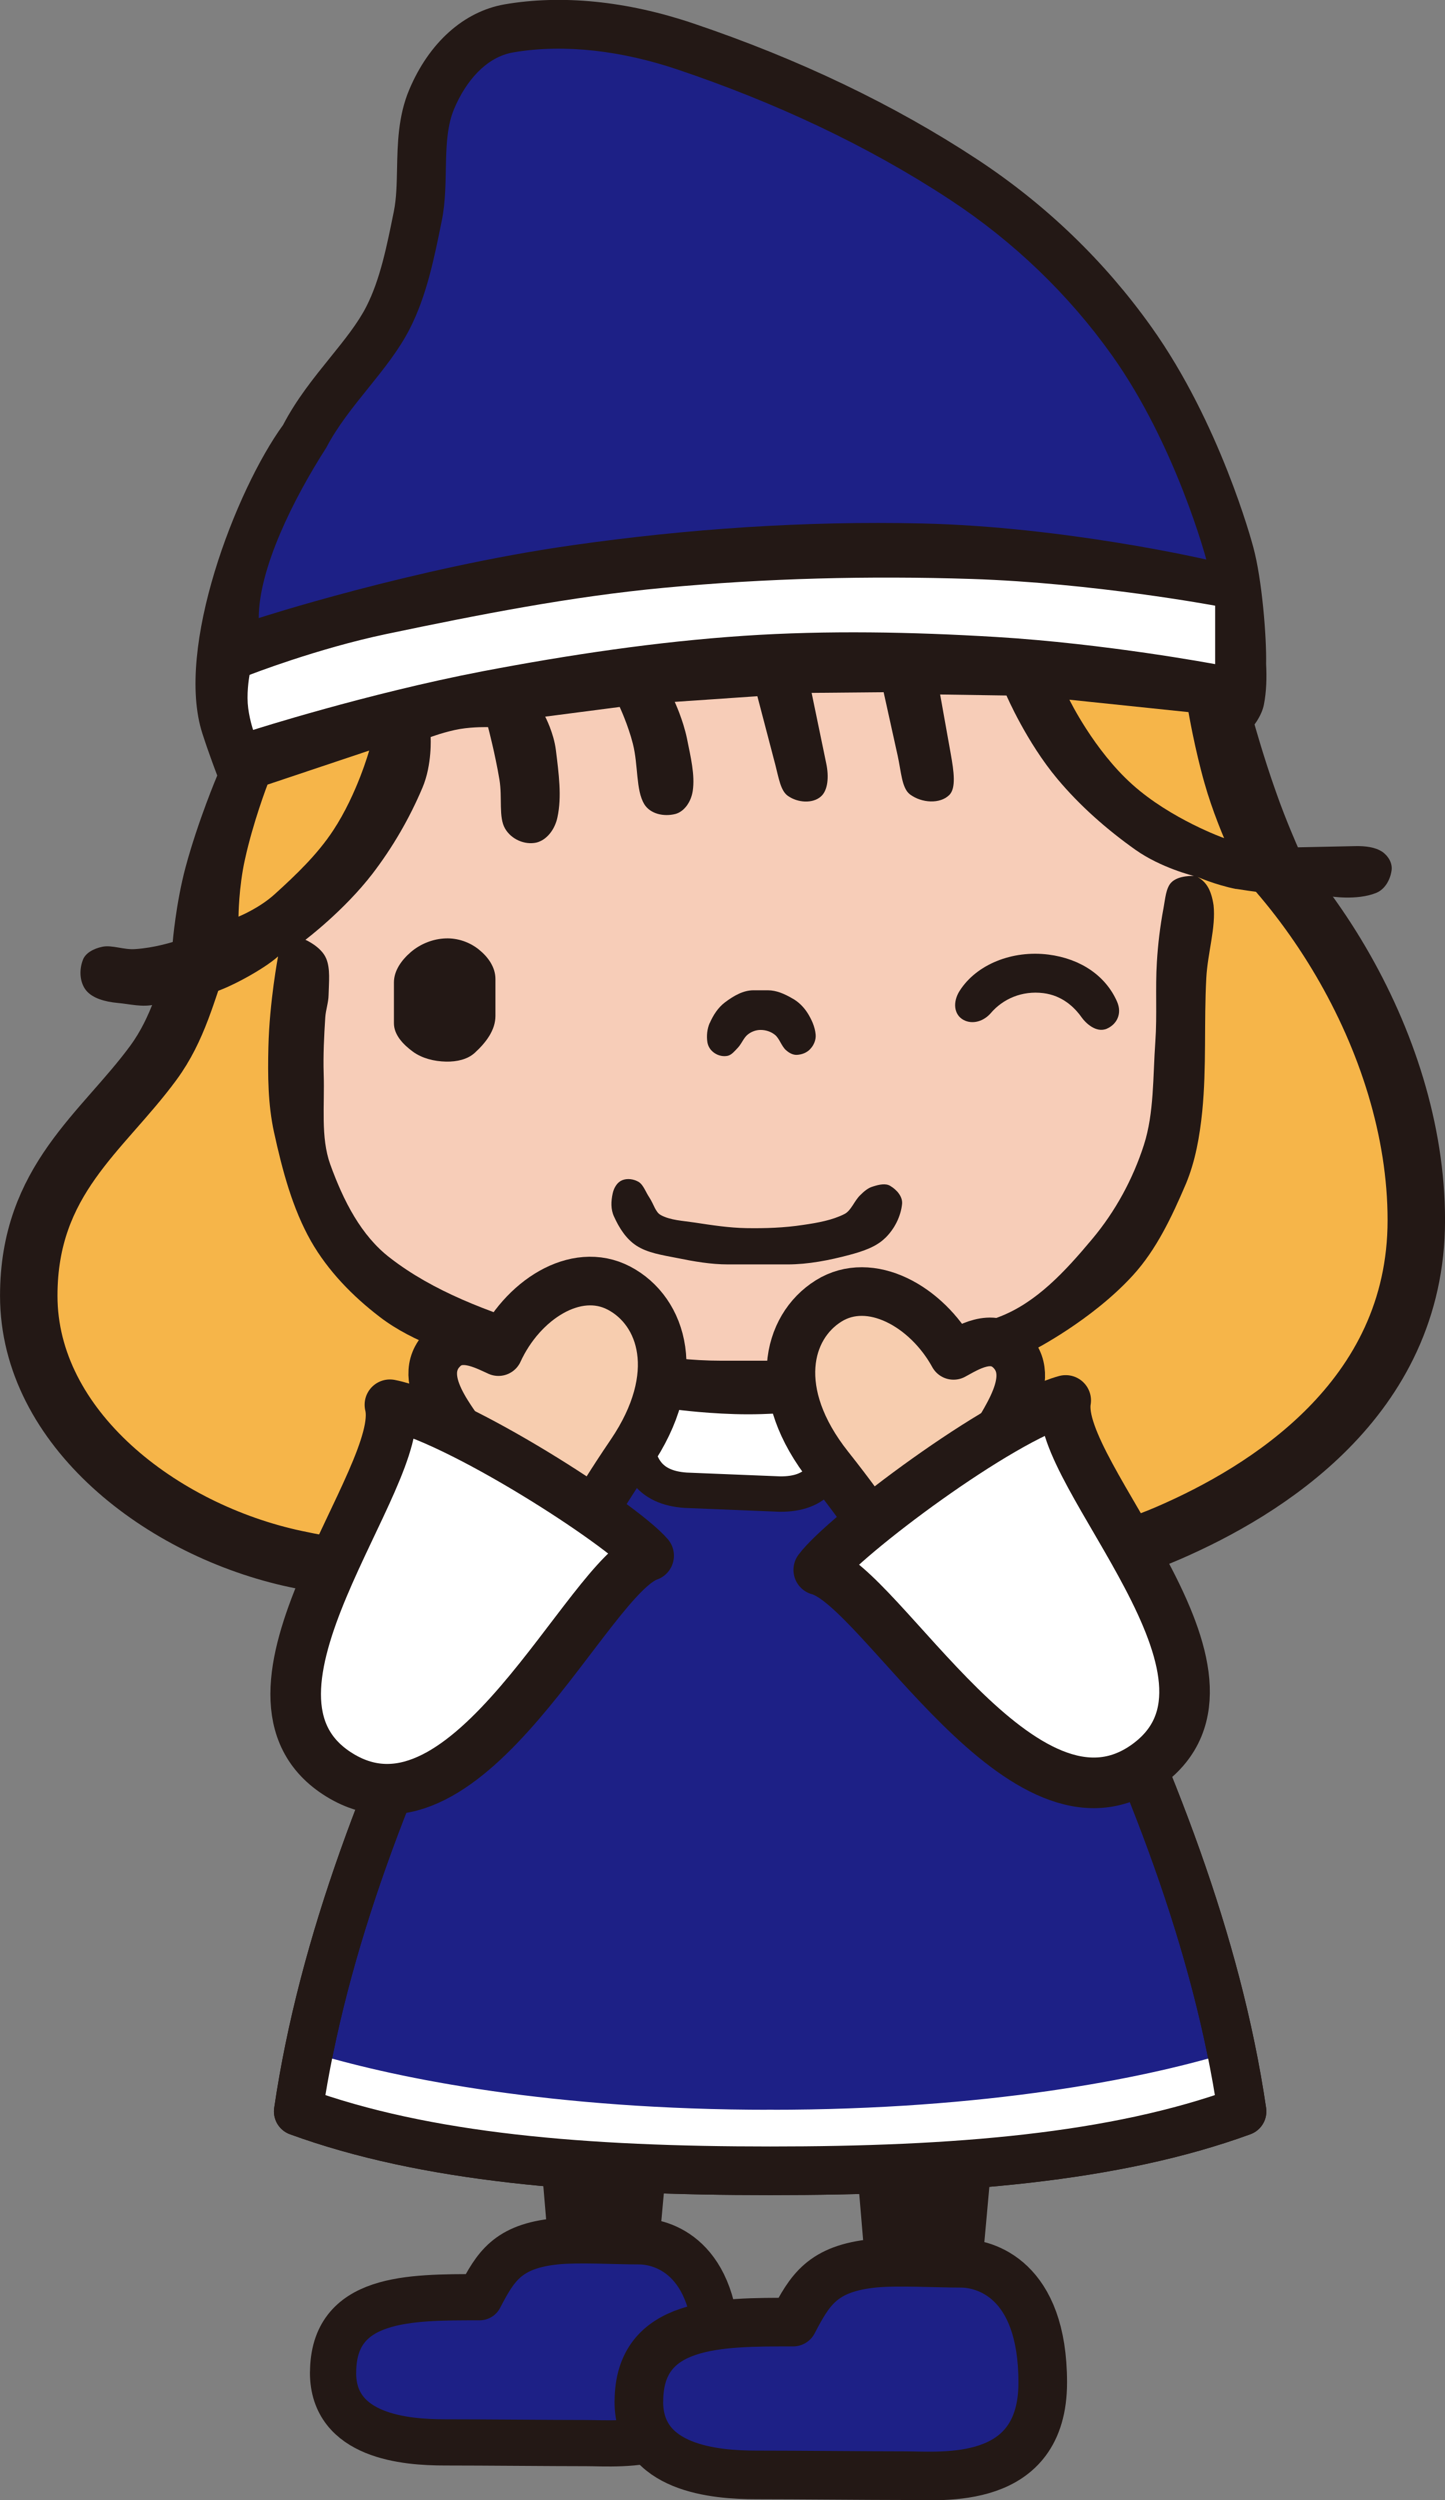
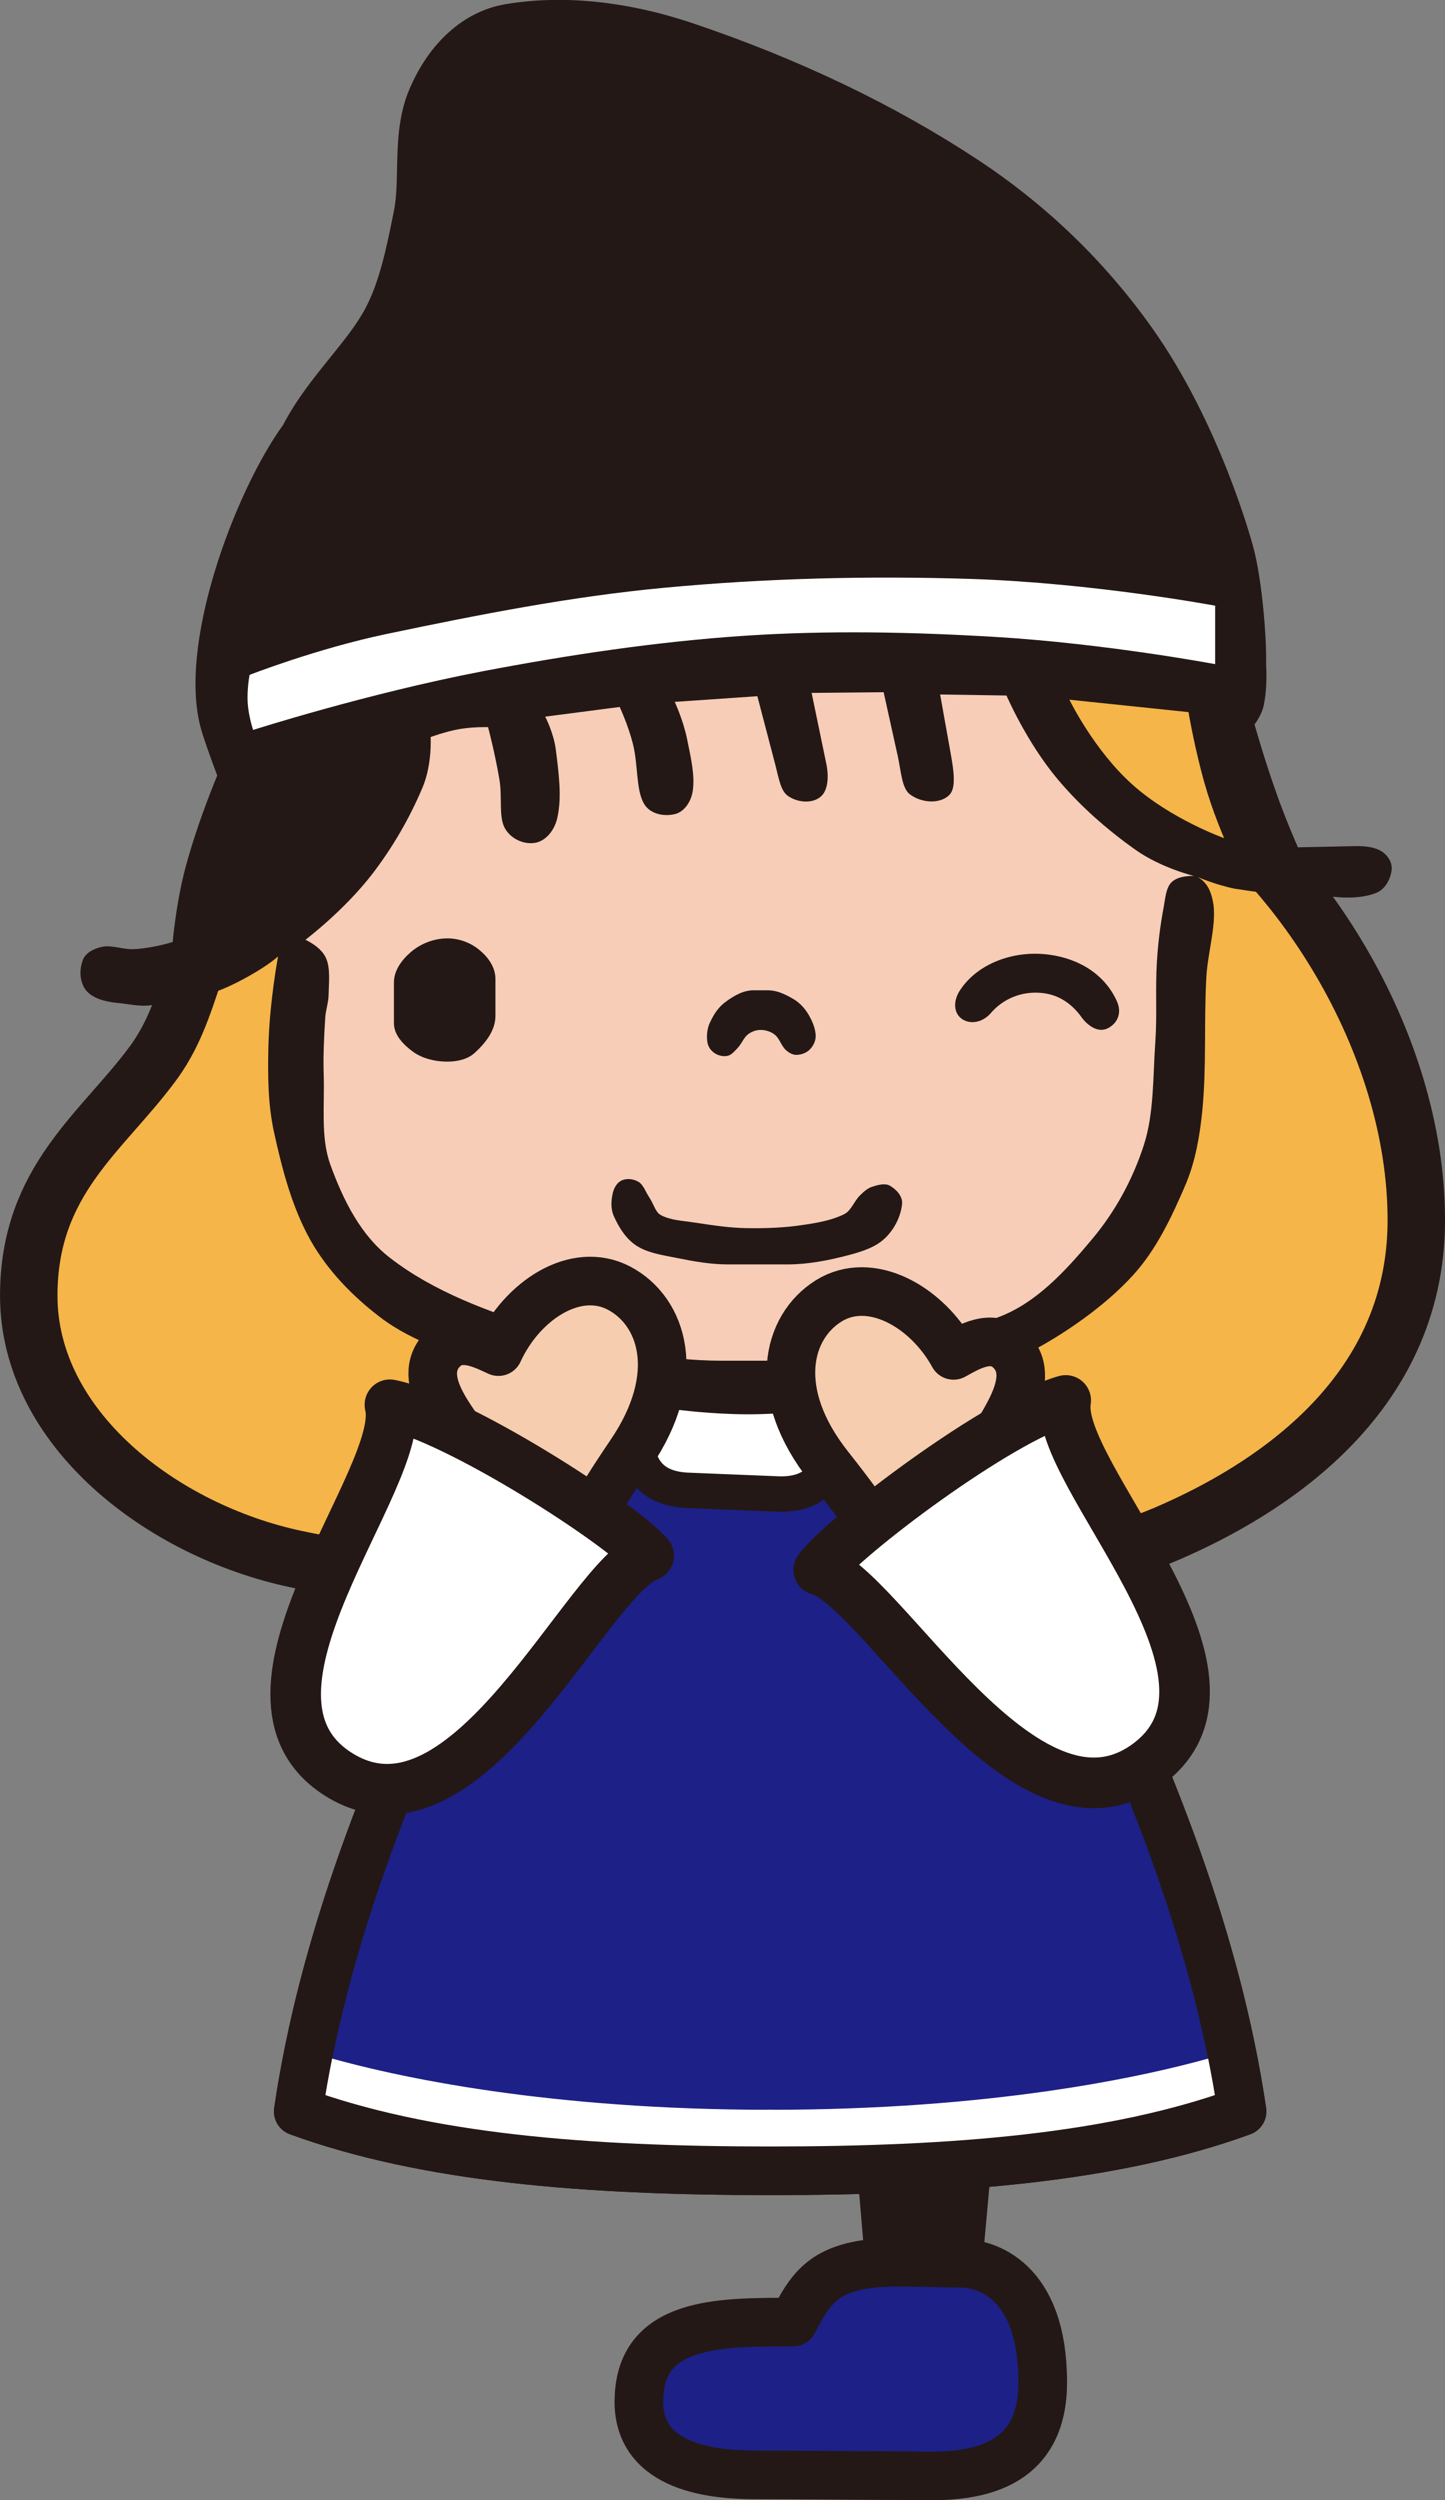
<svg xmlns="http://www.w3.org/2000/svg" id="_レイヤー_2" data-name="レイヤー 2" width="227.14" height="392.81" viewBox="0 0 227.14 392.81">
  <rect x="0" y="0" width="227.14" height="392.81" fill="#808080" stroke="none" />
  <defs>
    <style>
      .cls-1 {
        stroke-width: 9.03px;
      }

      .cls-1, .cls-2, .cls-3, .cls-4, .cls-5, .cls-6, .cls-7, .cls-8 {
        stroke-linecap: round;
        stroke-linejoin: round;
      }

      .cls-1, .cls-2, .cls-3, .cls-4, .cls-5, .cls-7, .cls-8 {
        stroke: #231815;
      }

      .cls-1, .cls-9 {
        fill: #f6b549;
      }

      .cls-10, .cls-11, .cls-12, .cls-9, .cls-13 {
        stroke-width: 0px;
      }

      .cls-10, .cls-4, .cls-7 {
        fill: #1d2086;
      }

      .cls-2, .cls-5, .cls-7 {
        stroke-width: 7.64px;
      }

      .cls-2, .cls-6 {
        fill: none;
      }

      .cls-3 {
        stroke-width: 5.56px;
      }

      .cls-3, .cls-12, .cls-8 {
        fill: #fff;
      }

      .cls-11 {
        fill: #231815;
      }

      .cls-4 {
        stroke-width: 7.26px;
      }

      .cls-5 {
        fill: #f7cdaf;
      }

      .cls-6 {
        stroke: #fff;
        stroke-width: 6.95px;
      }

      .cls-8 {
        stroke-width: 7.95px;
      }

      .cls-13 {
        fill: #f7cdb8;
      }
    </style>
  </defs>
  <g id="_レイヤー_1-2" data-name="レイヤー 1">
    <g>
      <path class="cls-1" d="M4.52,203.57c0,20.81,20.85,36.89,42.02,41.38,21.17,4.49,41.06,3.85,73.13,3.85s49.4-1.61,64.15-8.02c14.76-6.42,38.81-20.85,38.81-49.08s-18.7-57.13-39.13-69.6c-20.43-12.48-45.55-16.36-70.24-16.36s-57.64,14.56-67.68,23.41c-16.36,14.44-13.51,26.99-21.49,37.85-8.02,10.91-19.57,18.39-19.57,36.57Z" />
-       <polygon class="cls-11" points="103.19 357.38 86.58 357.38 84.59 333.77 105.33 333.77 103.19 357.38" />
-       <path class="cls-4" d="M52.36,372.77c0-11.97,11.97-11.86,23.03-11.86,2.51-4.79,4.37-8.01,12.08-8.78,3.42-.34,9.46,0,13,0s12.2,2.28,12.2,17.79-15.05,13.91-20.53,13.91-16.08-.11-22.23-.11-17.56-.91-17.56-10.95Z" />
      <polygon class="cls-11" points="153.93 361.1 136.45 361.1 134.35 336.25 156.18 336.25 153.93 361.1" />
      <path class="cls-7" d="M100.43,377.3c0-12.6,12.6-12.48,24.24-12.48,2.64-5.04,4.6-8.43,12.72-9.24,3.6-.36,9.96,0,13.68,0s12.84,2.4,12.84,18.73-15.84,14.64-21.6,14.64-16.92-.12-23.41-.12-18.48-.96-18.48-11.52Z" />
      <path class="cls-7" d="M92.08,211.76c-11.32,13.61-15.16,24.44-18.08,40.69-12.81,26.33-23.2,52.66-27.12,79.27,20.05,7.31,45.16,9.33,74.18,9.33s54.13-2.02,74.18-9.33c-3.92-26.61-14.31-52.94-27.11-79.27-2.93-16.25-6.76-27.07-18.08-40.69h-57.96Z" />
      <path class="cls-3" d="M107.78,234.13c-5.82-.4-8.13-3.88-7.86-10.63l.54-7.26,30.84,1.24-.04,7.28c-.27,6.76-2.86,10.04-8.7,9.97l-14.79-.6Z" />
      <path class="cls-6" d="M193.31,326.06c-13.21,3.93-37.75,8.88-72.25,8.88" />
      <path class="cls-6" d="M48.81,326.06c13.22,3.93,37.75,8.88,72.25,8.88" />
      <path class="cls-2" d="M92.08,211.76c-11.32,13.61-15.16,24.44-18.08,40.69-12.81,26.33-23.2,52.66-27.12,79.27,20.05,7.31,45.16,9.33,74.18,9.33s54.13-2.02,74.18-9.33c-3.92-26.61-14.31-52.94-27.11-79.27-2.93-16.25-6.76-27.07-18.08-40.69h-57.96Z" />
      <g>
        <path class="cls-11" d="M194.3,139.67c-3.29-.66-6.07-1.9-6.07-1.9,1.34.76,2.15,1.94,2.53,4.45.38,3.51-.92,7.42-1.14,11.4-.38,7.01.05,14.07-.64,21-.4,3.92-1.08,7.81-2.57,11.38-2.23,5.22-4.67,10.38-8.36,14.4-6.45,7.05-15.59,11.71-15.59,11.71-9.44,4.77-23.34,8.28-33.48,9.35,0,0-5.67.74-11.38.74s-11.27-.74-11.27-.74c-13.05-1.92-25.73-5.23-34-8.51,0,0-7.16-1.85-12.61-6.03-4.32-3.3-8.15-7.25-10.81-11.88-2.94-5.17-4.52-11.15-5.84-17.17-.95-4.35-.99-8.88-.88-13.39.17-7.13,1.52-14.22,1.52-14.22-2.3,2.07-7.88,5.04-10.21,5.66-3.22,1.08-6.02,1.79-9.18,1.9-1.95.46-3.86-.07-5.83-.25-2-.19-3.91-.72-4.94-1.95-1.02-1.26-1.14-3.19-.53-4.79.39-1.1,1.69-1.8,3.08-2.09,1.53-.31,3.36.51,5.15.37,2.96-.18,5.9-1.12,5.9-1.12,0,0,.49-6.02,2.02-11.75,1.98-7.34,4.98-14.4,4.98-14.4,0,0-1.29-3.34-2.34-6.61-4.33-13.4,5.28-38.29,12.69-48.47h0c2.09-4.01,4.78-7.34,7.37-10.55,2.25-2.79,4.38-5.42,5.72-8.06,2.16-4.24,3.21-9.44,4.32-14.95.41-2.02.45-4.26.5-6.64.08-3.91.16-8.34,1.93-12.5,3.11-7.37,8.56-12.24,14.94-13.37,9.02-1.56,19.27-.53,29.67,2.98,16.61,5.6,31.63,12.79,44.65,21.36,10.78,7.09,20,15.96,27.39,26.34,10.79,15.13,15.8,33.79,16.01,34.58,1.4,5.13,2.11,14.33,2.02,18.35.11,2.15.06,4.33-.35,6.41-.32,1.65-1.47,3.1-1.47,3.1,0,0,1.49,5.33,3.35,10.55,1.54,4.43,3.47,8.76,3.47,8.76l9.03-.19c1.57-.03,3.12.15,4.24.9.98.68,1.62,1.83,1.45,2.94-.22,1.49-1.05,2.94-2.39,3.5-3.1,1.27-7.38.53-7.38.53-4.36.24-9.5-.34-14.67-1.15Z" />
-         <path class="cls-9" d="M58.03,117.92l-15.98,5.35s-2.24,5.79-3.55,11.77c-.98,4.39-1.01,8.97-1.01,8.97,0,0,3.26-1.3,5.73-3.56,3.4-3.08,6.7-6.25,9.16-9.99,3.74-5.67,5.65-12.53,5.65-12.53" />
        <path class="cls-9" d="M186.82,111.88l-18.72-1.95s3.83,7.9,9.9,13.33c6.09,5.46,14.42,8.42,14.42,8.42,0,0-1.84-4.23-3.08-8.63-1.56-5.49-2.52-11.16-2.52-11.16" />
        <path class="cls-12" d="M191.01,104.34v-9.18s-19.08-3.57-38.29-4.2c-16.13-.52-32.29-.12-48.37,1.39-14.64,1.37-29.14,4.23-43.61,7.26-10.96,2.3-21.51,6.42-21.51,6.42,0,0-.43,2.23-.29,4.46.14,2.09.85,4.19.85,4.19,0,0,17.8-5.7,36.04-9.21,13.6-2.59,27.31-4.65,41.09-5.58,13.18-.88,26.4-.61,39.59.18,17.3,1.04,34.48,4.27,34.48,4.27" />
-         <path class="cls-10" d="M40.65,97.11s24.28-7.88,49.19-11.43c18.26-2.61,36.71-3.86,55.11-3.44,22.4.51,44.67,5.67,44.67,5.67,0,0-4.74-17.93-14.84-32.1-6.82-9.58-15.47-17.87-25.37-24.38-13.21-8.7-27.82-15.42-42.88-20.5-8.6-2.9-17.7-4.11-25.9-2.69-4.2.74-7.38,4.46-9.23,8.83-2.08,4.89-.72,11.5-1.95,17.57-1.19,5.91-2.38,11.8-5.03,17-3.39,6.64-9.61,11.96-13.13,18.69-5.17,8.06-10.61,18.95-10.62,26.78Z" />
        <path class="cls-13" d="M178.48,133.51c-4.52-3.21-8.73-6.91-12.28-11.15-4.87-5.82-7.99-13.09-7.99-13.09l-10.43-.16,1.68,9.39c.47,2.66.86,5.34-.25,6.41-1.44,1.42-4.3,1.29-6.18-.11-1.29-.99-1.37-3.57-1.92-6.05l-2.21-10-11.32.11,2.29,11.05c.45,2.11.29,4.29-.87,5.26-1.28,1.09-3.57.98-5.15-.13-1.16-.8-1.45-2.87-1.97-4.86l-2.83-10.8-12.99.89s1.32,2.82,1.93,5.78c.57,2.87,1.28,5.7.9,8.23-.26,1.7-1.32,3.22-2.72,3.6-1.82.47-3.95,0-4.9-1.54-1.34-2.23-.92-6.04-1.79-9.5-.76-2.97-2.07-5.77-2.07-5.77l-11.71,1.52s1.35,2.56,1.68,5.26c.45,3.65.95,7.31.25,10.53-.4,1.97-1.72,3.62-3.33,4-1.82.39-3.91-.5-4.9-2.19-1.06-1.8-.42-4.85-.89-7.69-.7-4.16-1.79-8.26-1.79-8.26,0,0-2.24-.07-4.41.29-2.35.41-4.62,1.27-4.62,1.27,0,0,.27,4.32-1.29,7.97-2.03,4.8-4.66,9.33-7.84,13.49-4.48,5.82-10.55,10.39-10.55,10.39,0,0,2.48,1.07,3.26,2.93.68,1.61.43,3.68.38,5.77-.02,1.17-.45,2.32-.52,3.51-.19,2.95-.34,5.91-.25,8.86.17,4.96-.5,9.94,1.03,14.21,2.07,5.72,4.85,11.21,9.4,14.69,6.8,5.28,15.42,8.47,24.2,11.18,9.12,2.83,18.65,4.98,27.9,4.98h9.26c9.28,0,23.58-2.69,34.5-6.93,5.75-2.23,10.23-7.07,14.45-12.11,3.68-4.37,6.45-9.46,8.19-14.86,1.62-5.05,1.4-10.67,1.8-16.25.29-4.16-.02-8.36.24-12.49.17-2.8.51-5.62,1.03-8.39.29-1.57.39-3.2,1.21-4.08,1.13-1.2,3.59-1.05,3.59-1.05,0,0-5.15-1.24-9.21-4.12ZM111.56,160.75c.55-1.27,1.31-2.44,2.37-3.25,1.38-1.04,2.88-1.92,4.51-1.92h2.25c1.36,0,2.63.57,3.84,1.27.96.52,1.75,1.31,2.35,2.21.69,1.08,1.23,2.27,1.33,3.46.08.82-.26,1.66-.83,2.27-.52.59-1.33.9-2.13.94-.62.02-1.21-.3-1.72-.76-.72-.66-1-1.82-1.73-2.4-.63-.5-1.43-.76-2.24-.76-.71,0-1.41.25-1.99.7-.65.49-.96,1.42-1.57,2.08-.52.55-.98,1.12-1.58,1.28-.69.16-1.47,0-2.08-.41-.6-.39-1.02-.99-1.14-1.69-.16-1.02-.05-2.09.35-3.04ZM139.14,194.5c-1.4,1.39-3.47,2.08-5.59,2.65-3.2.85-6.48,1.5-9.79,1.5h-9.33c-2.69,0-5.38-.47-8.02-1.01-2.32-.46-4.63-.79-6.39-1.95-1.58-1.03-2.69-2.75-3.51-4.58-.52-1.11-.47-2.39-.2-3.62.21-.93.72-1.74,1.47-2.06.82-.34,1.84-.21,2.66.29.71.47,1.05,1.55,1.66,2.46.66,1.01.94,2.27,1.76,2.71,1.47.82,3.46.9,5.39,1.19,2.67.41,5.36.82,8.04.87,3,.05,5.98-.05,8.93-.5,2.32-.34,4.61-.74,6.55-1.73,1.05-.56,1.5-2.04,2.46-2.96.58-.58,1.22-1.13,1.96-1.34,1.01-.33,2.03-.54,2.74-.11,1.08.64,1.97,1.71,1.87,2.83-.19,1.92-1.16,3.92-2.66,5.37Z" />
        <path class="cls-13" d="M84.71,157.84c-2.8-3.83-8.08-6.17-13.69-5.47-5.11.65-9.83,4.23-11.02,7.7-.59,1.72.16,3.57,1.87,3.99,1.35.33,2.69-.16,3.73-1.92,1.14-1.94,3.3-3.35,6.19-3.71,1.61-.21,5.3-.29,8.16,3.14.81.96,2.3,1.85,3.89,1.09,1.3-.62,2.28-2.9.88-4.82Z" />
        <path class="cls-11" d="M77.88,159.6c0,2.23-1.46,4.16-3.21,5.77-1.14,1.07-2.84,1.45-4.54,1.42-1.89-.04-3.79-.51-5.25-1.58-1.6-1.18-2.96-2.68-2.96-4.46v-6.38c0-1.87,1.18-3.52,2.68-4.81,1.51-1.28,3.47-2.06,5.45-2.13,1.88-.07,3.79.58,5.26,1.78,1.47,1.19,2.57,2.79,2.57,4.61v5.78Z" />
        <path class="cls-13" d="M172.44,159.6c0,2.23-1.47,4.16-3.22,5.77-1.14,1.07-2.84,1.45-4.53,1.42-1.9-.04-3.8-.51-5.26-1.58-1.57-1.18-2.94-2.68-2.94-4.46v-6.38c0-1.87,1.18-3.52,2.68-4.81,1.51-1.28,3.46-2.06,5.43-2.13,1.9-.07,3.81.58,5.26,1.78,1.48,1.19,2.58,2.79,2.58,4.61v5.78Z" />
        <path class="cls-11" d="M174.02,161.6c1.54-.69,2.39-2.34,1.58-4.21-1.76-4.04-5.68-6.77-10.81-7.42-5.64-.71-11.29,1.52-13.95,5.71-1.09,1.71-.93,3.73.62,4.56,1.43.77,3.2.2,4.3-1.09,1.87-2.18,4.85-3.55,8.26-3.12,2.89.37,4.82,2.12,6.04,3.86.47.66,2.18,2.51,3.97,1.71Z" />
      </g>
      <g>
        <path class="cls-5" d="M69.32,212.3c2.72-3.23,6.86-.92,9.03.05,3.67-8.03,12.12-13.56,18.96-9.97,6.84,3.6,10.19,13.68,1.84,25.96-6.3,9.27-7.36,12.3-9.28,14-1.91,1.7-12.29-3.62-13.74-6.14-1.45-2.53-1.57-5.89-2.3-8.56-.73-2.67-8.92-10.13-4.52-15.35Z" />
        <path class="cls-8" d="M61.29,220.7c10.61,2.09,36.26,18.61,40.67,23.71-9.64,3.3-28.31,46.91-48.57,34.47-20.25-12.44,10.72-46.9,7.9-58.18Z" />
      </g>
      <g>
        <path class="cls-5" d="M158.89,212.23c-2.95-3.02-6.91-.41-9,.71-4.25-7.74-13.09-12.64-19.64-8.55-6.56,4.09-9.16,14.39.06,26.03,6.96,8.78,8.25,11.73,10.27,13.29,2.03,1.56,12-4.51,13.26-7.14,1.26-2.63,1.14-5.98,1.67-8.7.53-2.72,8.15-10.76,3.38-15.64Z" />
        <path class="cls-8" d="M167.52,220.02c-10.42,2.87-34.79,21.22-38.82,26.62,9.86,2.59,32.27,44.54,51.56,30.65,19.29-13.89-14.73-45.81-12.74-57.27Z" />
      </g>
    </g>
  </g>
</svg>